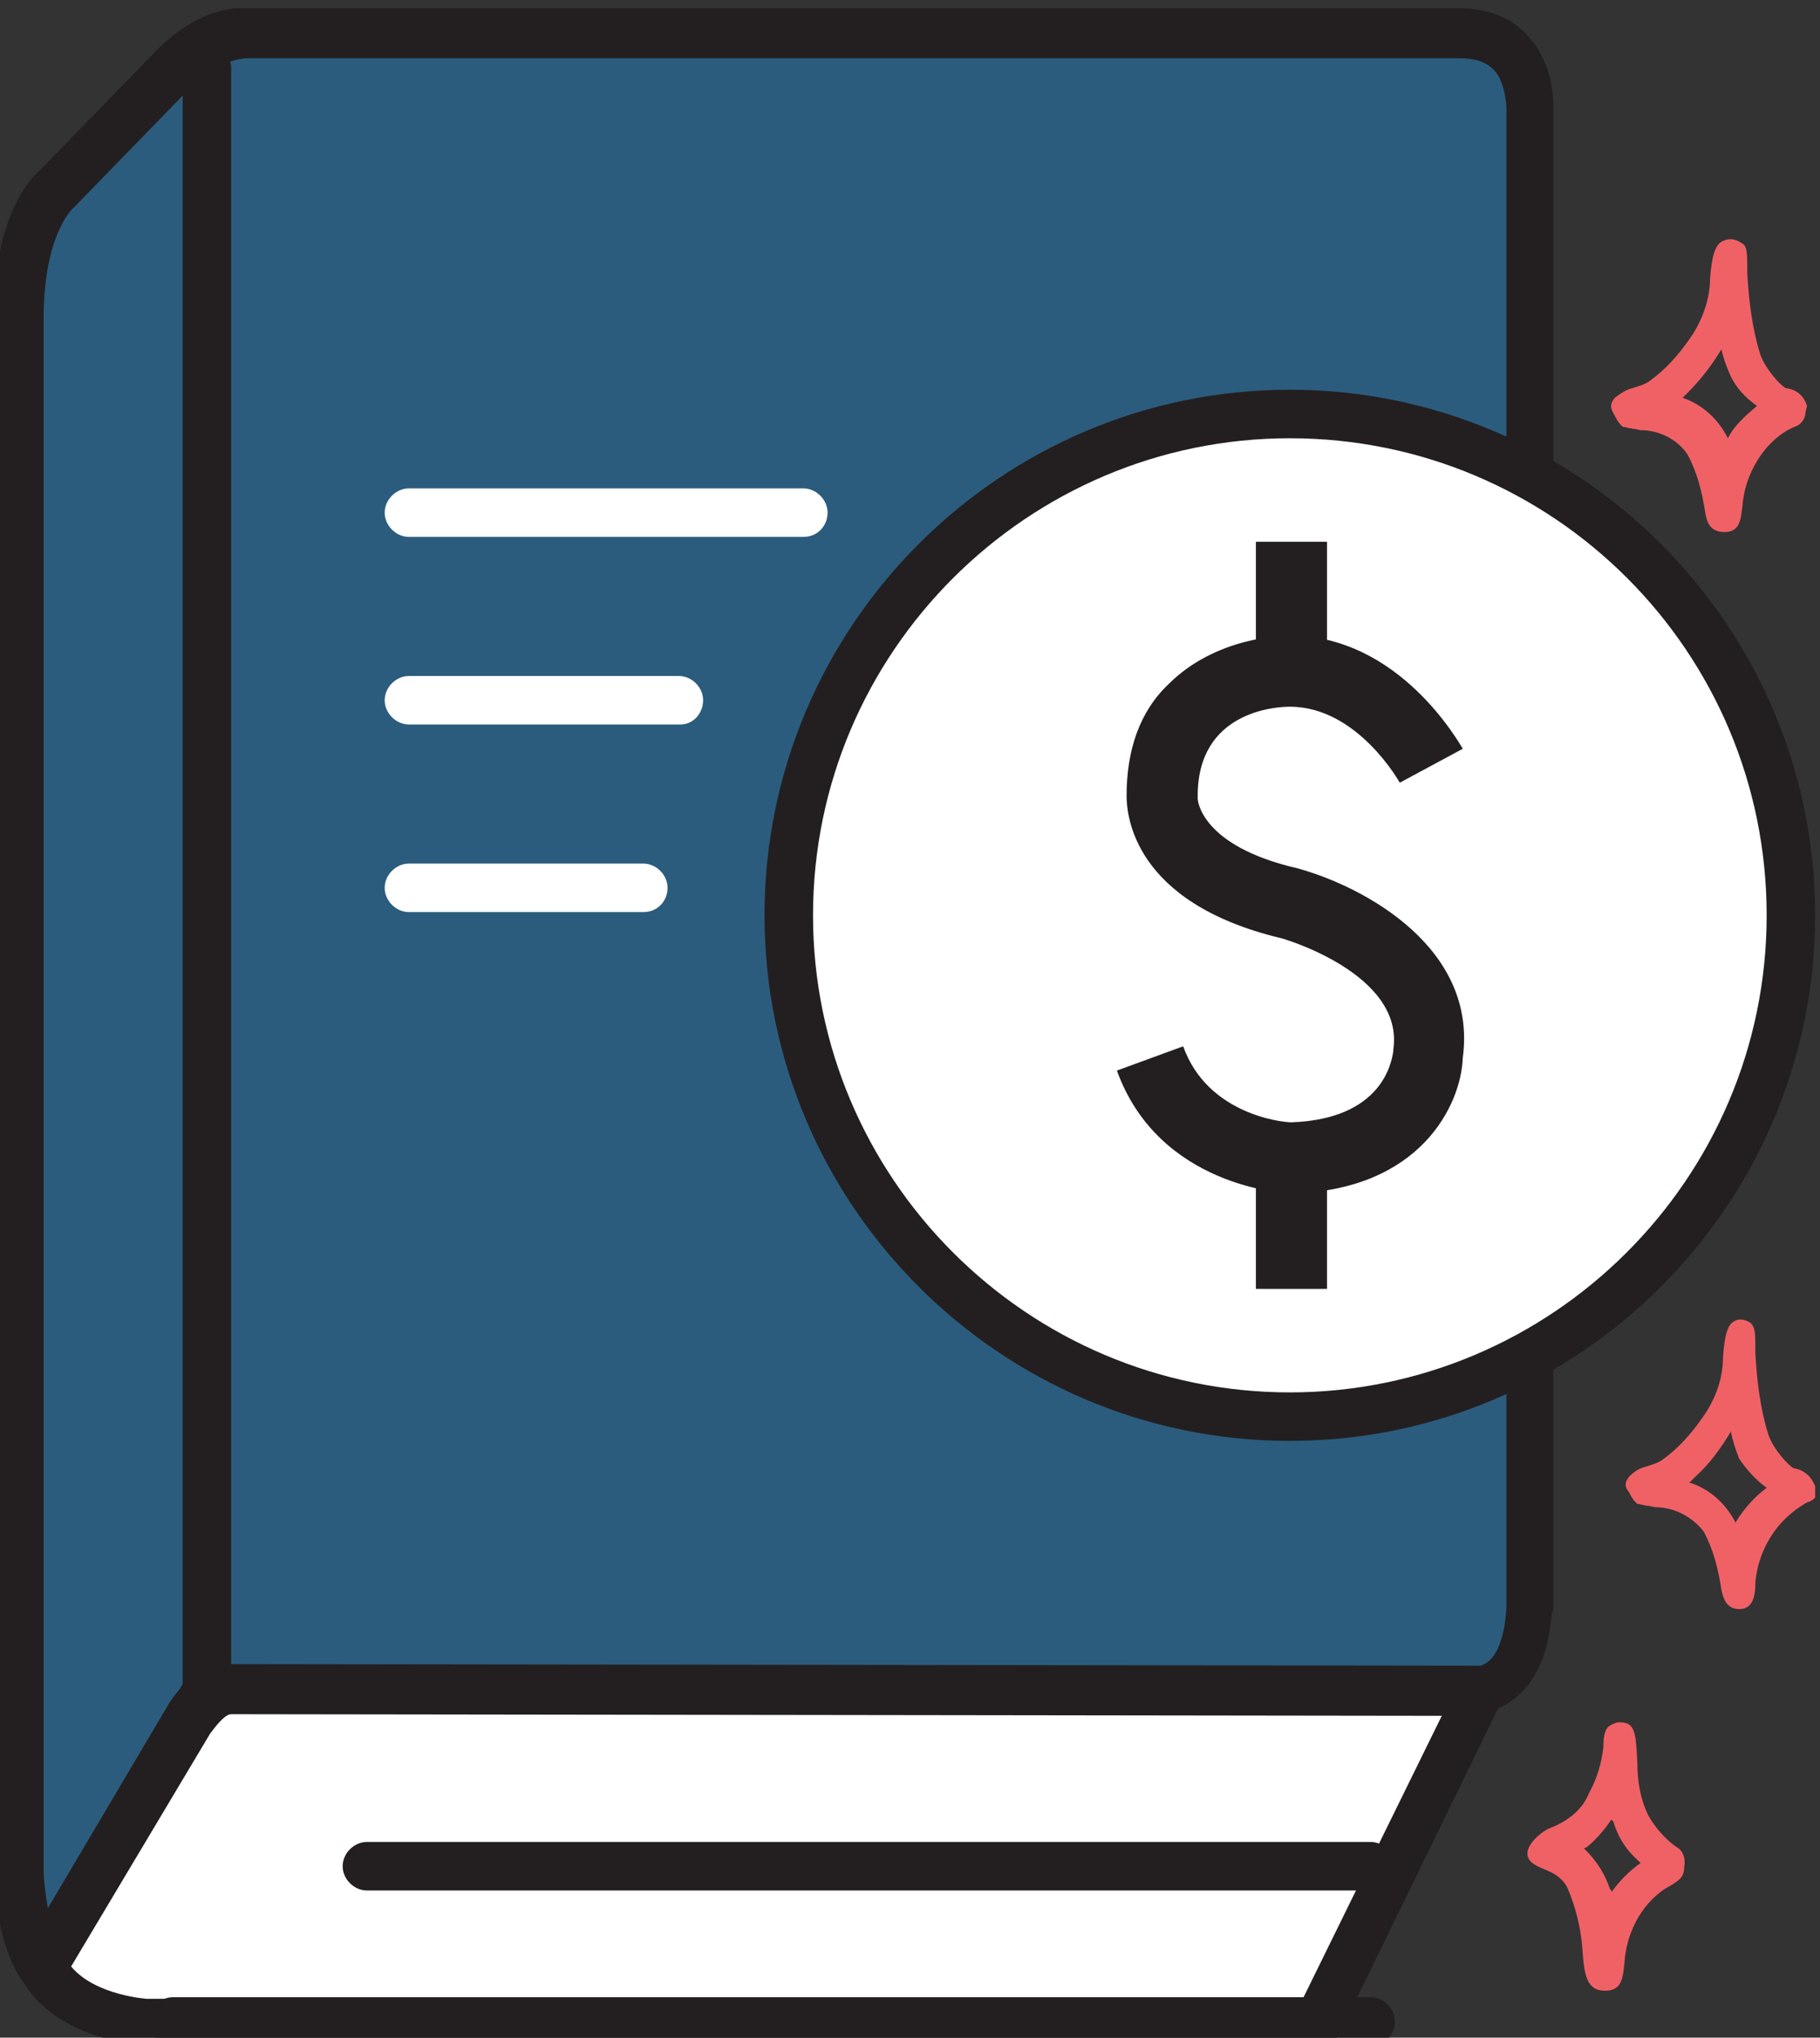
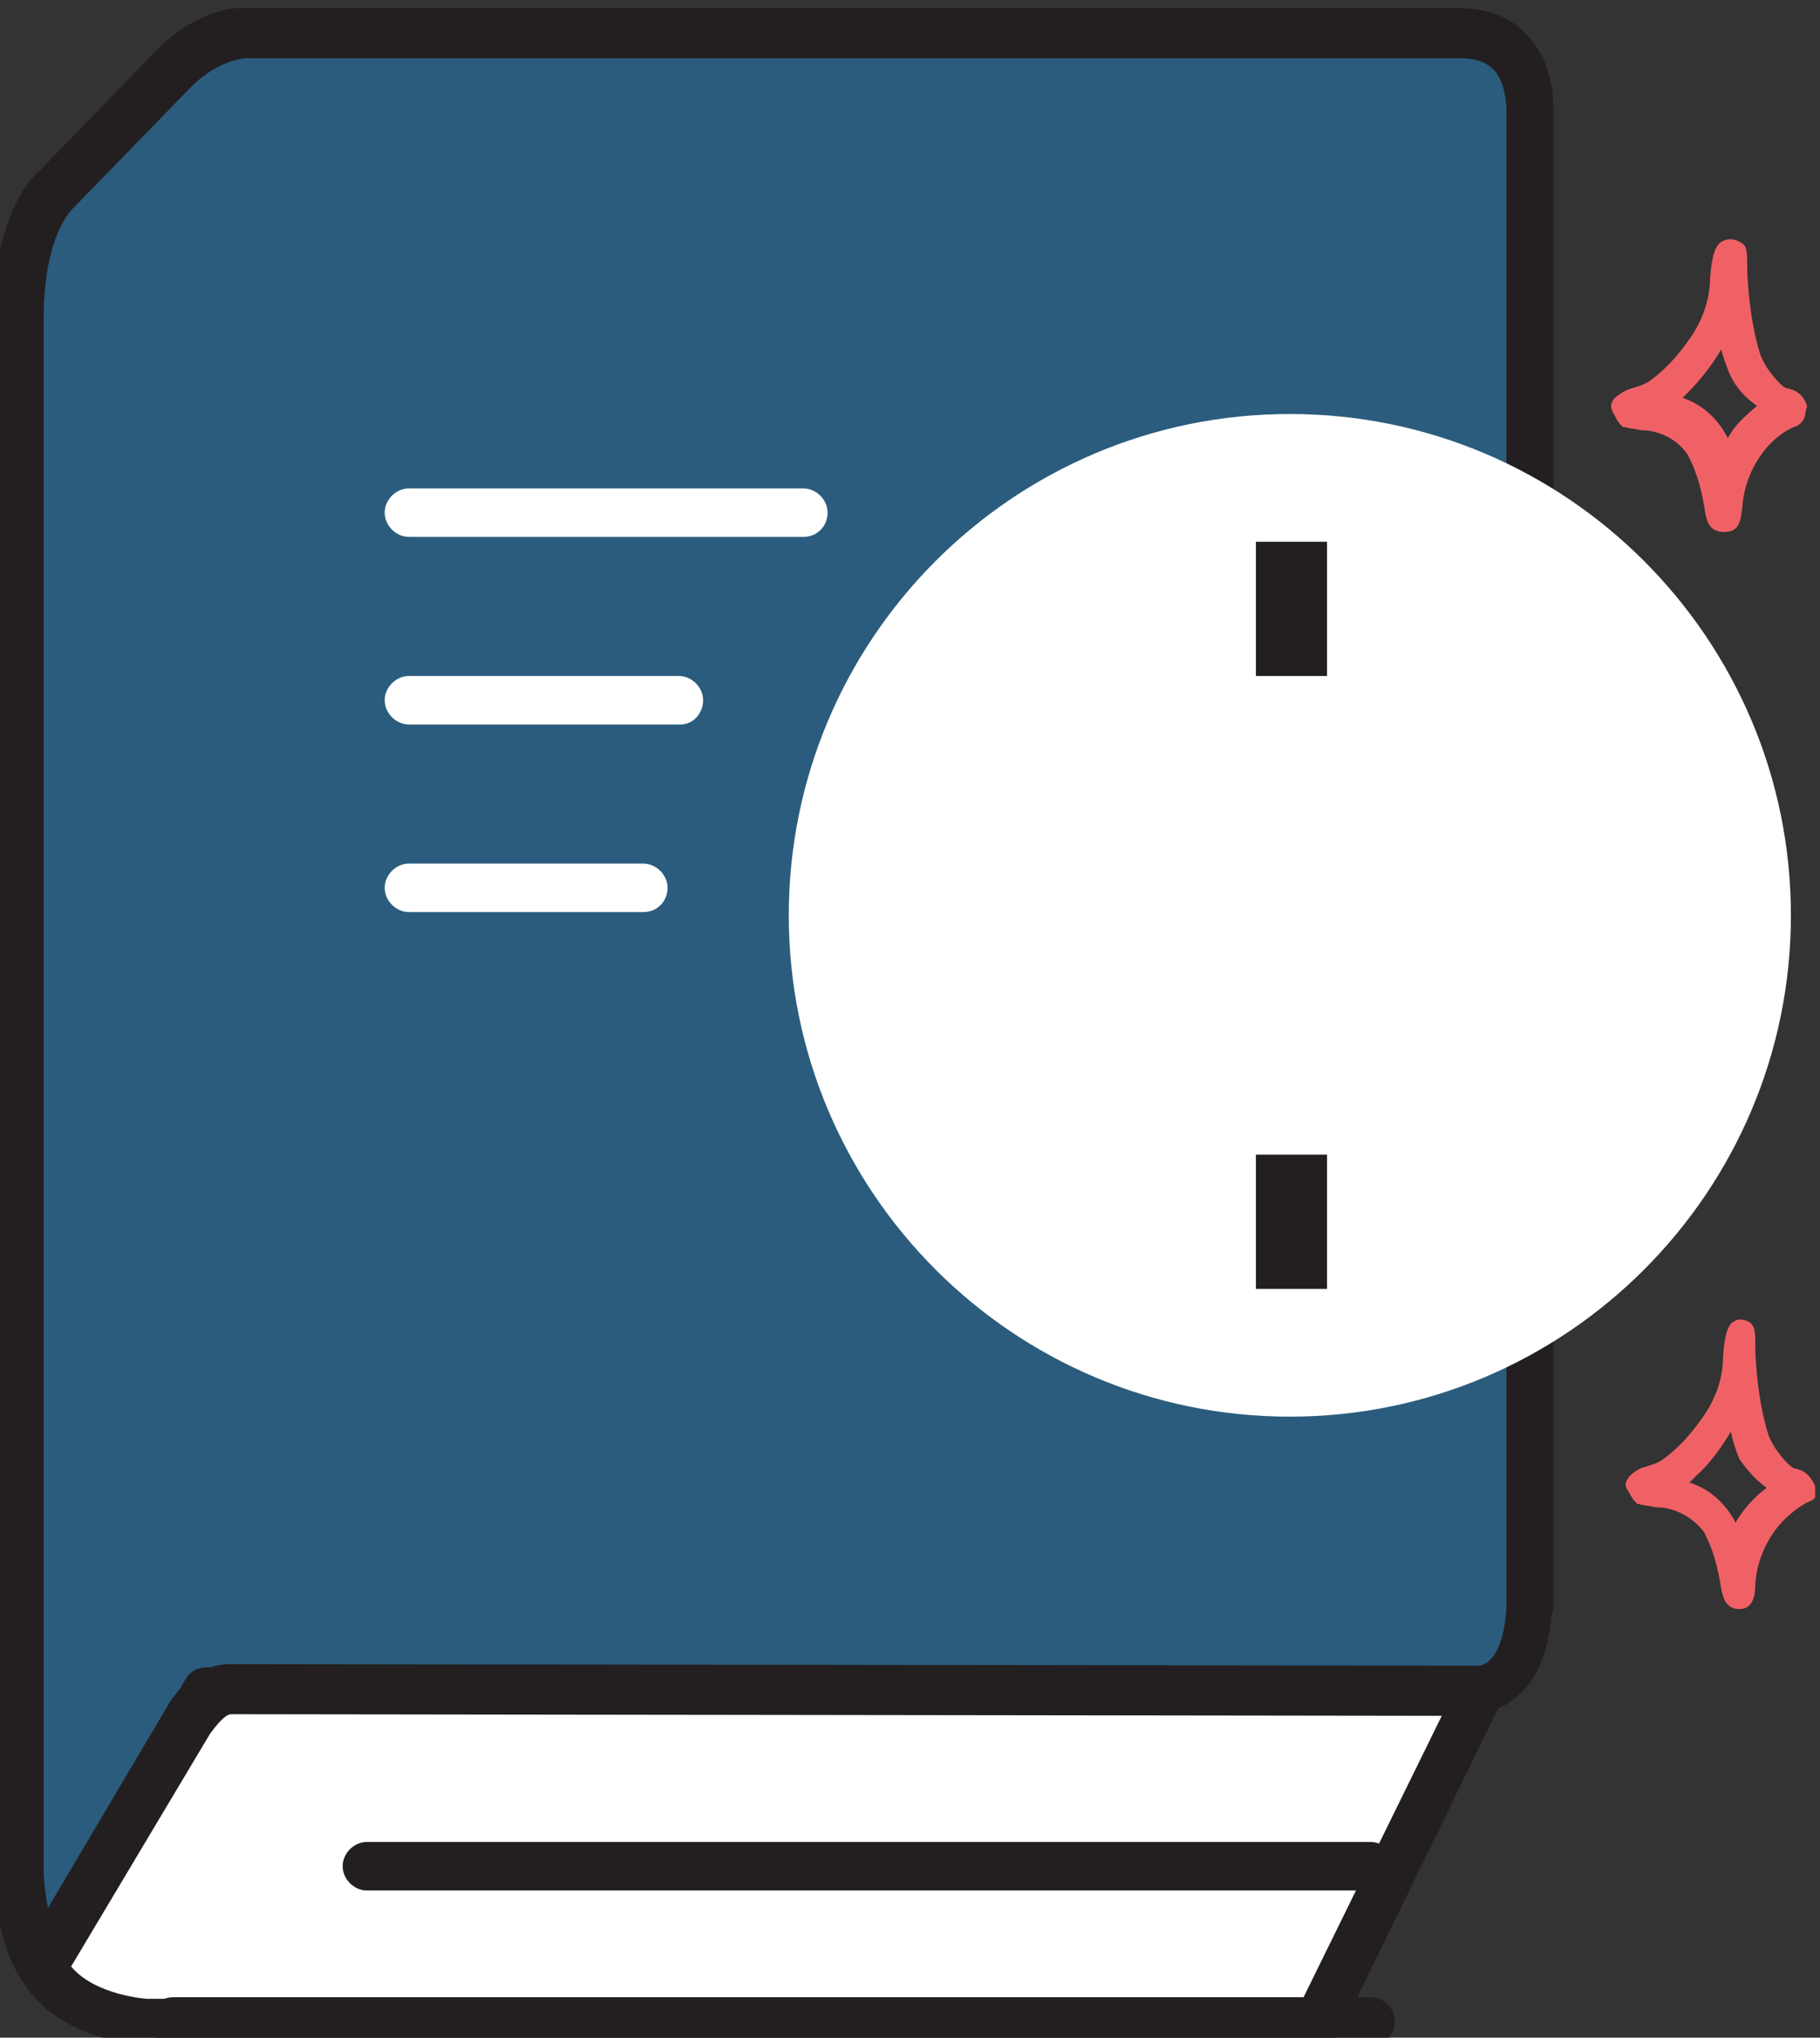
<svg xmlns="http://www.w3.org/2000/svg" xmlns:xlink="http://www.w3.org/1999/xlink" version="1.1" id="Group_1101" x="0px" y="0px" viewBox="0 0 112.6 126" style="enable-background:new 0 0 112.6 126;" xml:space="preserve">
  <rect x="0" y="0" width="112.6" height="126" fill="#333333" stroke="none" />
  <style type="text/css">
	.st0{clip-path:url(#SVGID_00000107574341599430715610000008911212276089305239_);}
	.st1{fill:#2B5C7D;}
	.st2{clip-path:url(#SVGID_00000064349941684872930270000010530542289405326218_);}
	.st3{fill:#231F20;}
	.st4{clip-path:url(#SVGID_00000092437398346982484710000010753981020076120997_);}
	.st5{clip-path:url(#SVGID_00000007386709955582789100000016150518371190754201_);}
	.st6{fill:#FFFFFF;}
	.st7{clip-path:url(#SVGID_00000158014790213313903810000012949241366045664942_);}
	.st8{clip-path:url(#SVGID_00000076596119498147963130000000726508370864514958_);}
	.st9{clip-path:url(#SVGID_00000161603403421076411410000008523417842160965266_);}
	.st10{clip-path:url(#SVGID_00000145017813971182134400000011190777095543345041_);}
	.st11{clip-path:url(#SVGID_00000179637711742573586500000003265202277461889159_);}
	.st12{clip-path:url(#SVGID_00000124845779954337645370000013583254615200876978_);}
	.st13{clip-path:url(#SVGID_00000017475197971551037640000002887699081722716037_);}
	.st14{clip-path:url(#SVGID_00000132797108408522678440000004850056993992415400_);}
	.st15{clip-path:url(#SVGID_00000092448368288952996580000003568220063023149716_);}
	.st16{clip-path:url(#SVGID_00000166643132241019917210000016017417763339375039_);}
	.st17{clip-path:url(#SVGID_00000130641340888040607590000012491325563134118284_);}
	.st18{clip-path:url(#SVGID_00000154391915839826691370000010942007364341650086_);fill:#F06166;}
	.st19{clip-path:url(#SVGID_00000079447544605615790630000012475192484025059203_);fill:#F06166;}
	.st20{clip-path:url(#SVGID_00000125590838419080339980000000843898369571554218_);fill:#F06166;}
</style>
  <g>
    <g>
      <defs>
        <rect id="SVGID_1_" x="-0.3" y="0.5" width="112.6" height="126" />
      </defs>
      <clipPath id="SVGID_00000178180747504808248360000008401088078784625070_">
        <use xlink:href="#SVGID_1_" style="overflow:visible;" />
      </clipPath>
      <g id="Path_1882" style="clip-path:url(#SVGID_00000178180747504808248360000008401088078784625070_);">
        <g>
          <path class="st1" d="M94.7,6.9c0,0,0.3-4.9-4.4-4.9H15.6c0,0-2.3-0.3-4.8,2.3l-7.2,7.4c0,0-2.4,1.8-2.4,8v96c0,0,0,3.7,1.4,6      l10.1-17.1h77.5c0,0,4,1,4.4-5.1l0,0L94.7,6.9z" />
        </g>
      </g>
    </g>
    <g>
      <defs>
        <rect id="SVGID_00000086673281226999306760000010837397227678966418_" x="-0.3" y="0.5" width="112.6" height="126" />
      </defs>
      <clipPath id="SVGID_00000031923804018812028530000003833908785467188355_">
        <use xlink:href="#SVGID_00000086673281226999306760000010837397227678966418_" style="overflow:visible;" />
      </clipPath>
      <g id="Path_1883" style="clip-path:url(#SVGID_00000031923804018812028530000003833908785467188355_);">
        <path class="st3" d="M2.6,123.1c-0.5,0-1-0.3-1.3-0.7c-1.6-2.5-1.7-6.3-1.7-6.8v-96c0-6.2,2.3-8.6,2.9-9.1l7.1-7.3     c2.7-2.8,5.3-2.8,6-2.7h74.6l0,0c2.3,0,3.6,0.9,4.3,1.7c1.7,1.8,1.6,4.2,1.6,4.7v92.4c0,0.2,0,0.3-0.1,0.5     c-0.2,2.5-1,4.3-2.4,5.3c-1.4,1.1-3,0.9-3.6,0.8H13.6l-9.7,16.4C3.7,122.8,3.2,123.1,2.6,123.1C2.7,123.1,2.6,123.1,2.6,123.1z      M4.5,12.9c0,0-1.8,1.6-1.8,6.8v96c0,0.5,0.1,1.4,0.3,2.5l8.5-14.4c0.3-0.5,0.8-0.7,1.3-0.7h77.5c0.1,0,0.2,0,0.4,0l0,0     c0,0,0.7,0.1,1.3-0.3c0.7-0.5,1.1-1.7,1.2-3.4c0-0.1,0-0.2,0-0.3V6.9V6.8c0-0.4-0.1-1.8-0.8-2.5c-0.5-0.5-1.2-0.7-2.1-0.7l0,0     H15.6c-0.1,0-0.1,0-0.2,0c0,0-1.7-0.1-3.6,1.8l-7.2,7.4C4.6,12.8,4.6,12.8,4.5,12.9L4.5,12.9z M94.7,99.4L94.7,99.4L94.7,99.4z" />
      </g>
    </g>
    <g>
      <defs>
-         <rect id="SVGID_00000107576430145295584320000014583817791125793982_" x="-0.3" y="0.5" width="112.6" height="126" />
-       </defs>
+         </defs>
      <clipPath id="SVGID_00000097480337683223301860000010699283816604043142_">
        <use xlink:href="#SVGID_00000107576430145295584320000014583817791125793982_" style="overflow:visible;" />
      </clipPath>
      <g id="Line_251" style="clip-path:url(#SVGID_00000097480337683223301860000010699283816604043142_);">
        <path class="st3" d="M12.8,106c-0.8,0-1.5-0.7-1.5-1.5V4.2c0-0.8,0.7-1.5,1.5-1.5s1.5,0.7,1.5,1.5v100.3     C14.3,105.3,13.6,106,12.8,106z" />
      </g>
    </g>
    <g>
      <defs>
        <rect id="SVGID_00000123426280571659351260000003947856330419543709_" x="-0.3" y="0.5" width="112.6" height="126" />
      </defs>
      <clipPath id="SVGID_00000104677100960245884120000011750706502853932958_">
        <use xlink:href="#SVGID_00000123426280571659351260000003947856330419543709_" style="overflow:visible;" />
      </clipPath>
      <g id="Path_1884" style="clip-path:url(#SVGID_00000104677100960245884120000011750706502853932958_);">
        <path class="st6" d="M91.6,104.5l-10,20.5H9c0,0-4.7-0.3-6.4-3.4l9-15.2c0,0,1-2,2.6-2L91.6,104.5z" />
      </g>
    </g>
    <g>
      <defs>
        <rect id="SVGID_00000153705892279485485320000015657928002918130053_" x="-0.3" y="0.5" width="112.6" height="126" />
      </defs>
      <clipPath id="SVGID_00000018200099321155432910000018365144118953532592_">
        <use xlink:href="#SVGID_00000153705892279485485320000015657928002918130053_" style="overflow:visible;" />
      </clipPath>
      <g id="Path_1885" style="clip-path:url(#SVGID_00000018200099321155432910000018365144118953532592_);">
        <path class="st3" d="M81.6,126.5H9c-0.3,0-5.7-0.4-7.7-4.2c-0.2-0.5-0.2-1,0-1.5l9-15.2c0.1-0.2,1.5-2.7,3.9-2.7l77.3,0.1     c0.5,0,1,0.3,1.3,0.7s0.3,1,0.1,1.5l-10,20.5C82.7,126.2,82.1,126.5,81.6,126.5z M4.4,121.6c1.5,1.8,4.7,2,4.7,2h71.5l8.6-17.5     L14.3,106c-0.4,0-1,0.8-1.3,1.2L4.4,121.6z" />
      </g>
    </g>
    <g>
      <defs>
        <rect id="SVGID_00000178166261620194518950000003666326239536736420_" x="-0.3" y="0.5" width="112.6" height="126" />
      </defs>
      <clipPath id="SVGID_00000065763918254274251990000007604869688638024873_">
        <use xlink:href="#SVGID_00000178166261620194518950000003666326239536736420_" style="overflow:visible;" />
      </clipPath>
      <g id="Line_252" style="clip-path:url(#SVGID_00000065763918254274251990000007604869688638024873_);">
        <path class="st3" d="M84.9,126.5H10.7c-0.8,0-1.5-0.7-1.5-1.5s0.7-1.5,1.5-1.5h74.1c0.8,0,1.5,0.7,1.5,1.5S85.7,126.5,84.9,126.5     z" />
      </g>
    </g>
    <g>
      <defs>
        <rect id="SVGID_00000072980617447676364840000017485807821981382542_" x="-0.3" y="0.5" width="112.6" height="126" />
      </defs>
      <clipPath id="SVGID_00000090285193988495023950000008820780404746256819_">
        <use xlink:href="#SVGID_00000072980617447676364840000017485807821981382542_" style="overflow:visible;" />
      </clipPath>
      <g id="Line_253" style="clip-path:url(#SVGID_00000090285193988495023950000008820780404746256819_);">
        <path class="st3" d="M84.8,116.9H22.7c-0.8,0-1.5-0.7-1.5-1.5s0.7-1.5,1.5-1.5h62.1c0.8,0,1.5,0.7,1.5,1.5S85.6,116.9,84.8,116.9     z" />
      </g>
    </g>
    <g>
      <defs>
        <rect id="SVGID_00000113351502784182629160000010035564148038015616_" x="-0.3" y="0.5" width="112.6" height="126" />
      </defs>
      <clipPath id="SVGID_00000178196468313898412700000005597632037453009035_">
        <use xlink:href="#SVGID_00000113351502784182629160000010035564148038015616_" style="overflow:visible;" />
      </clipPath>
      <g id="Line_254" style="clip-path:url(#SVGID_00000178196468313898412700000005597632037453009035_);">
        <path class="st6" d="M49.7,33.2H25.3c-0.8,0-1.5-0.7-1.5-1.5s0.7-1.5,1.5-1.5h24.4c0.8,0,1.5,0.7,1.5,1.5S50.6,33.2,49.7,33.2z" />
      </g>
    </g>
    <g>
      <defs>
        <rect id="SVGID_00000173150865347931431970000003297985932055959696_" x="-0.3" y="0.5" width="112.6" height="126" />
      </defs>
      <clipPath id="SVGID_00000116931778098652947460000003996859609236131483_">
        <use xlink:href="#SVGID_00000173150865347931431970000003297985932055959696_" style="overflow:visible;" />
      </clipPath>
      <g id="Line_255" style="clip-path:url(#SVGID_00000116931778098652947460000003996859609236131483_);">
        <path class="st6" d="M42.1,44.8H25.3c-0.8,0-1.5-0.7-1.5-1.5s0.7-1.5,1.5-1.5H42c0.8,0,1.5,0.7,1.5,1.5S42.9,44.8,42.1,44.8z" />
      </g>
    </g>
    <g>
      <defs>
        <rect id="SVGID_00000104690351517533294340000016711642202785979839_" x="-0.3" y="0.5" width="112.6" height="126" />
      </defs>
      <clipPath id="SVGID_00000056427712628223463820000014454335060785463733_">
        <use xlink:href="#SVGID_00000104690351517533294340000016711642202785979839_" style="overflow:visible;" />
      </clipPath>
      <g id="Line_256" style="clip-path:url(#SVGID_00000056427712628223463820000014454335060785463733_);">
        <path class="st6" d="M39.8,56.4H25.3c-0.8,0-1.5-0.7-1.5-1.5s0.7-1.5,1.5-1.5h14.5c0.8,0,1.5,0.7,1.5,1.5S40.7,56.4,39.8,56.4z" />
      </g>
    </g>
    <g>
      <defs>
        <rect id="SVGID_00000143607022694491707160000014163614024449957020_" x="-0.3" y="0.5" width="112.6" height="126" />
      </defs>
      <clipPath id="SVGID_00000026163574589574225320000012859291941554777227_">
        <use xlink:href="#SVGID_00000143607022694491707160000014163614024449957020_" style="overflow:visible;" />
      </clipPath>
      <g id="Path_1886" style="clip-path:url(#SVGID_00000026163574589574225320000012859291941554777227_);">
        <path class="st6" d="M110.8,56.6c0,17.1-13.9,31-31,31s-31-13.9-31-31s13.9-31,31-31C96.9,25.6,110.8,39.5,110.8,56.6L110.8,56.6     " />
      </g>
    </g>
    <g>
      <defs>
-         <rect id="SVGID_00000075863276111346796260000016085792635426435748_" x="-0.3" y="0.5" width="112.6" height="126" />
-       </defs>
+         </defs>
      <clipPath id="SVGID_00000141415786267951035340000009866857108350310830_">
        <use xlink:href="#SVGID_00000075863276111346796260000016085792635426435748_" style="overflow:visible;" />
      </clipPath>
      <g id="Path_1887" style="clip-path:url(#SVGID_00000141415786267951035340000009866857108350310830_);">
-         <path class="st3" d="M79.8,89.1c-17.9,0-32.5-14.6-32.5-32.5s14.6-32.5,32.5-32.5s32.5,14.6,32.5,32.5l0,0     C112.3,74.5,97.7,89.1,79.8,89.1z M79.8,27.1c-16.2,0-29.5,13.2-29.5,29.5c0,16.2,13.2,29.5,29.5,29.5     c16.2,0,29.5-13.2,29.5-29.5S96.1,27.1,79.8,27.1z M110.8,56.6L110.8,56.6L110.8,56.6z" />
-       </g>
+         </g>
    </g>
    <g>
      <defs>
        <rect id="SVGID_00000040538339394378235950000016981196635993872277_" x="-0.3" y="0.5" width="112.6" height="126" />
      </defs>
      <clipPath id="SVGID_00000114783550198396726830000000897322390665235864_">
        <use xlink:href="#SVGID_00000040538339394378235950000016981196635993872277_" style="overflow:visible;" />
      </clipPath>
      <g id="Path_1888" style="clip-path:url(#SVGID_00000114783550198396726830000000897322390665235864_);">
-         <path class="st3" d="M79.9,73.8C79.8,73.8,79.8,73.8,79.9,73.8c-0.4,0-8.2-0.4-10.8-7.6l4.1-1.5c1.5,4.2,6.1,4.7,6.7,4.7     c5.6-0.2,6.2-3.7,6.3-4.4v-0.1c0.7-4.7-6.9-6.9-7-6.9c-9.1-2.2-9.5-7.6-9.5-8.8c0-2.8,0.8-5.2,2.6-6.9c2.9-2.9,7-3,7.5-3l0,0     c6.8,0,10.5,6.7,10.7,7l-3.9,2.1c0,0-2.6-4.7-6.8-4.7l0,0c-0.9,0-5.7,0.3-5.7,5.5c0,0.1,0,0.1,0,0.2c0,0,0.1,2.9,6.2,4.3     c4.3,1.2,11.1,5,10.2,11.7C90.4,68.3,87.9,73.6,79.9,73.8L79.9,73.8z" />
-       </g>
+         </g>
    </g>
    <g>
      <defs>
        <rect id="SVGID_00000137126454618825911070000011178459259479686019_" x="-0.3" y="0.5" width="112.6" height="126" />
      </defs>
      <clipPath id="SVGID_00000101065507182969031720000002760459726599882174_">
        <use xlink:href="#SVGID_00000137126454618825911070000011178459259479686019_" style="overflow:visible;" />
      </clipPath>
      <g id="Line_257" style="clip-path:url(#SVGID_00000101065507182969031720000002760459726599882174_);">
        <rect x="77.7" y="33.5" class="st3" width="4.4" height="8.3" />
      </g>
    </g>
    <g>
      <defs>
        <rect id="SVGID_00000129163980690762302530000017955000520552749235_" x="-0.3" y="0.5" width="112.6" height="126" />
      </defs>
      <clipPath id="SVGID_00000079454869807795421870000008461271575791428258_">
        <use xlink:href="#SVGID_00000129163980690762302530000017955000520552749235_" style="overflow:visible;" />
      </clipPath>
      <g id="Line_258" style="clip-path:url(#SVGID_00000079454869807795421870000008461271575791428258_);">
        <rect x="77.7" y="71.4" class="st3" width="4.4" height="8.3" />
      </g>
    </g>
    <g>
      <defs>
        <rect id="SVGID_00000090267058318046116340000002178610921830429574_" x="-0.3" y="0.5" width="112.6" height="126" />
      </defs>
      <clipPath id="SVGID_00000028323467015728131110000015323342322164167615_">
        <use xlink:href="#SVGID_00000090267058318046116340000002178610921830429574_" style="overflow:visible;" />
      </clipPath>
      <path style="clip-path:url(#SVGID_00000028323467015728131110000015323342322164167615_);fill:#F06166;" d="M112.3,91.9    c-0.2-0.5-0.6-1-1.3-1.1c-0.3-0.1-1.3-1.2-1.6-2.1c-0.5-1.6-0.7-3.3-0.8-5c0-1.3,0-1.6-0.3-1.9c-0.3-0.2-0.7-0.3-1-0.1    c-0.4,0.2-0.6,0.8-0.7,2.2c0,1.4-0.5,2.7-1.3,3.8c-0.7,1-1.5,1.9-2.5,2.6c-0.3,0.2-0.7,0.3-1,0.4c-0.4,0.1-0.7,0.3-1,0.6    c-0.3,0.4-0.3,0.6,0,1c0.1,0.2,0.2,0.4,0.4,0.6l0.1,0.1h0.1c0.3,0.1,0.6,0.1,1,0.2c1.2,0,2.3,0.6,3,1.5c0.6,1.1,0.9,2.3,1.1,3.6    c0.1,0.5,0.3,1.2,1.1,1.2c0.8,0,1-0.7,1-1.6c0.1-1.3,0.6-2.5,1.4-3.5c0.5-0.6,1.1-1.1,1.8-1.5c0.4-0.1,0.7-0.4,0.7-0.9L112.3,91.9    L112.3,91.9z M109.3,92c-0.8,0.6-1.4,1.3-1.9,2.1v0.1l0,0c-0.6-1.2-1.6-2.1-2.8-2.5h-0.1c0.1-0.1,0.2-0.2,0.4-0.4    c0.9-0.8,1.6-1.8,2.2-2.8l0,0v0.1c0.1,0.5,0.3,1.1,0.5,1.6l0,0C108,90.8,108.6,91.5,109.3,92z" />
    </g>
    <g>
      <defs>
        <rect id="SVGID_00000054231230353454480090000002341934142341146025_" x="-0.3" y="0.5" width="112.6" height="126" />
      </defs>
      <clipPath id="SVGID_00000140717195521030240070000001106433015085881229_">
        <use xlink:href="#SVGID_00000054231230353454480090000002341934142341146025_" style="overflow:visible;" />
      </clipPath>
-       <path style="clip-path:url(#SVGID_00000140717195521030240070000001106433015085881229_);fill:#F06166;" d="M103.7,114.2    c-0.7-0.5-1.3-1.2-1.7-1.9c-0.5-1-0.7-2.1-0.7-3.3c-0.1-1.8-0.1-2.5-1.1-2.5l0,0c-0.2,0-0.4,0.1-0.6,0.2l0,0    c-0.3,0.2-0.4,0.6-0.4,1.3c-0.1,1-0.4,2-0.9,2.9c-0.4,1-1.3,1.7-2.3,2.1c-0.6,0.2-1.5,1-1.5,1.6s0.6,0.8,1.3,1.1    c0.5,0.2,1,0.6,1.2,1.1c0.5,1.2,0.8,2.4,0.9,3.7c0.1,1.7,0.3,2.6,1.4,2.6c1,0,1.1-0.7,1.2-1.7c0.1-1.8,1-3.6,2.5-4.6    c0.9-0.5,1.2-0.7,1.2-1.4C104.3,114.9,104.1,114.4,103.7,114.2z M101.5,115.2c-0.7,0.5-1.3,1.1-1.8,1.8c0-0.1,0-0.1-0.1-0.2    c-0.3-0.9-0.8-1.7-1.5-2.4l-0.1-0.1l0.2-0.1c0.6-0.5,1.1-1.1,1.5-1.7c0,0,0,0.1,0.1,0.1c0.3,1,0.8,1.8,1.6,2.5L101.5,115.2z" />
    </g>
    <g>
      <defs>
        <rect id="SVGID_00000011016404612441072560000001400790558956022429_" x="-0.3" y="0.5" width="112.6" height="126" />
      </defs>
      <clipPath id="SVGID_00000156561889416833053530000014387075992073374614_">
        <use xlink:href="#SVGID_00000011016404612441072560000001400790558956022429_" style="overflow:visible;" />
      </clipPath>
      <path style="clip-path:url(#SVGID_00000156561889416833053530000014387075992073374614_);fill:#F06166;" d="M111.8,25.1    c-0.2-0.6-0.6-1-1.3-1.1c-0.3-0.1-1.3-1.2-1.6-2.1c-0.5-1.6-0.7-3.3-0.8-5c0-1.4,0-1.7-0.4-1.9c-0.3-0.2-0.7-0.3-1.1-0.1    c-0.5,0.2-0.7,1-0.8,2.3c0,1.3-0.5,2.7-1.3,3.8c-0.7,1-1.5,1.9-2.5,2.6c-0.3,0.2-0.7,0.3-1,0.4c-0.4,0.1-0.7,0.3-1.1,0.6    c-0.3,0.4-0.3,0.6,0,1.1c0.1,0.2,0.2,0.4,0.4,0.6l0.1,0.1h0.1c0.3,0.1,0.6,0.1,1,0.2c1.2,0,2.3,0.6,2.9,1.5    c0.6,1.1,0.9,2.3,1.1,3.6c0.1,0.6,0.3,1.2,1.2,1.2c1,0,1-0.9,1.1-1.6c0.1-1.3,0.6-2.5,1.4-3.5c0.5-0.6,1.1-1.1,1.8-1.4    c0.4-0.1,0.7-0.5,0.7-0.9L111.8,25.1L111.8,25.1z M108.7,25.1c-0.7,0.6-1.4,1.2-1.8,2c-0.6-1.2-1.6-2.1-2.8-2.5    c0.1-0.1,0.2-0.2,0.3-0.3c0.8-0.8,1.5-1.7,2.1-2.7c0.1,0.5,0.3,1,0.5,1.5l0,0C107.4,24,108,24.6,108.7,25.1z" />
    </g>
  </g>
</svg>